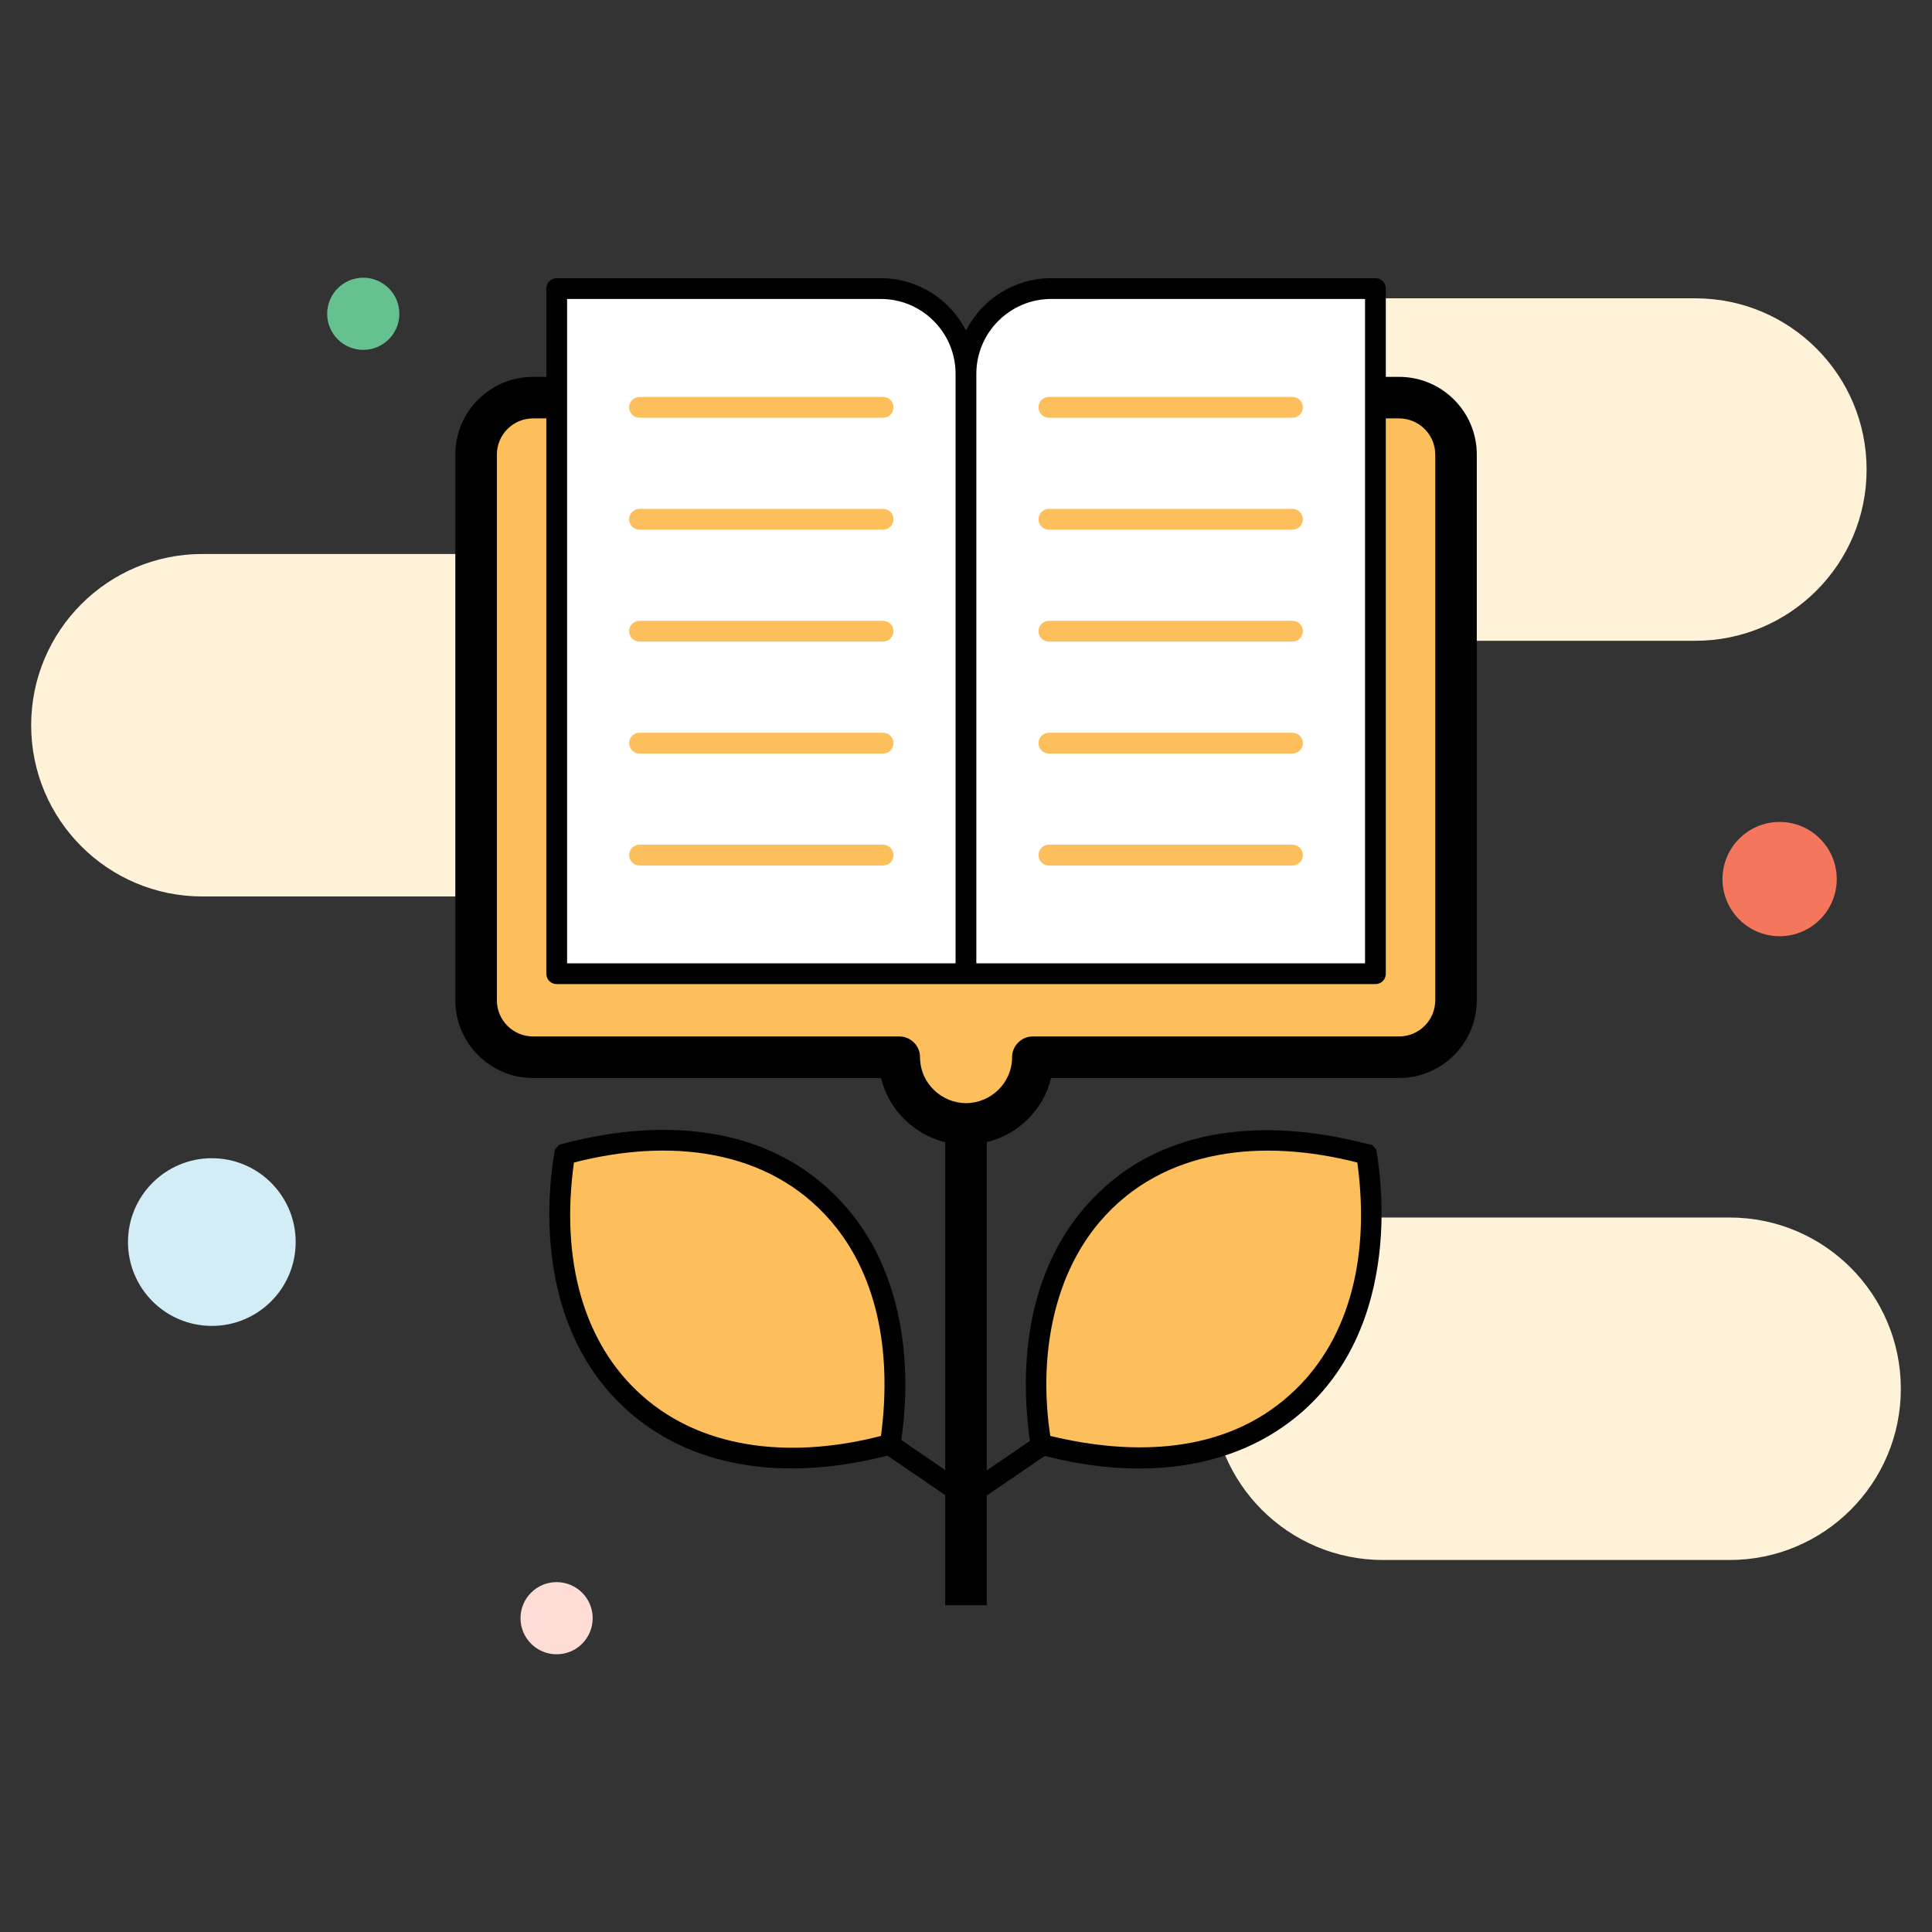
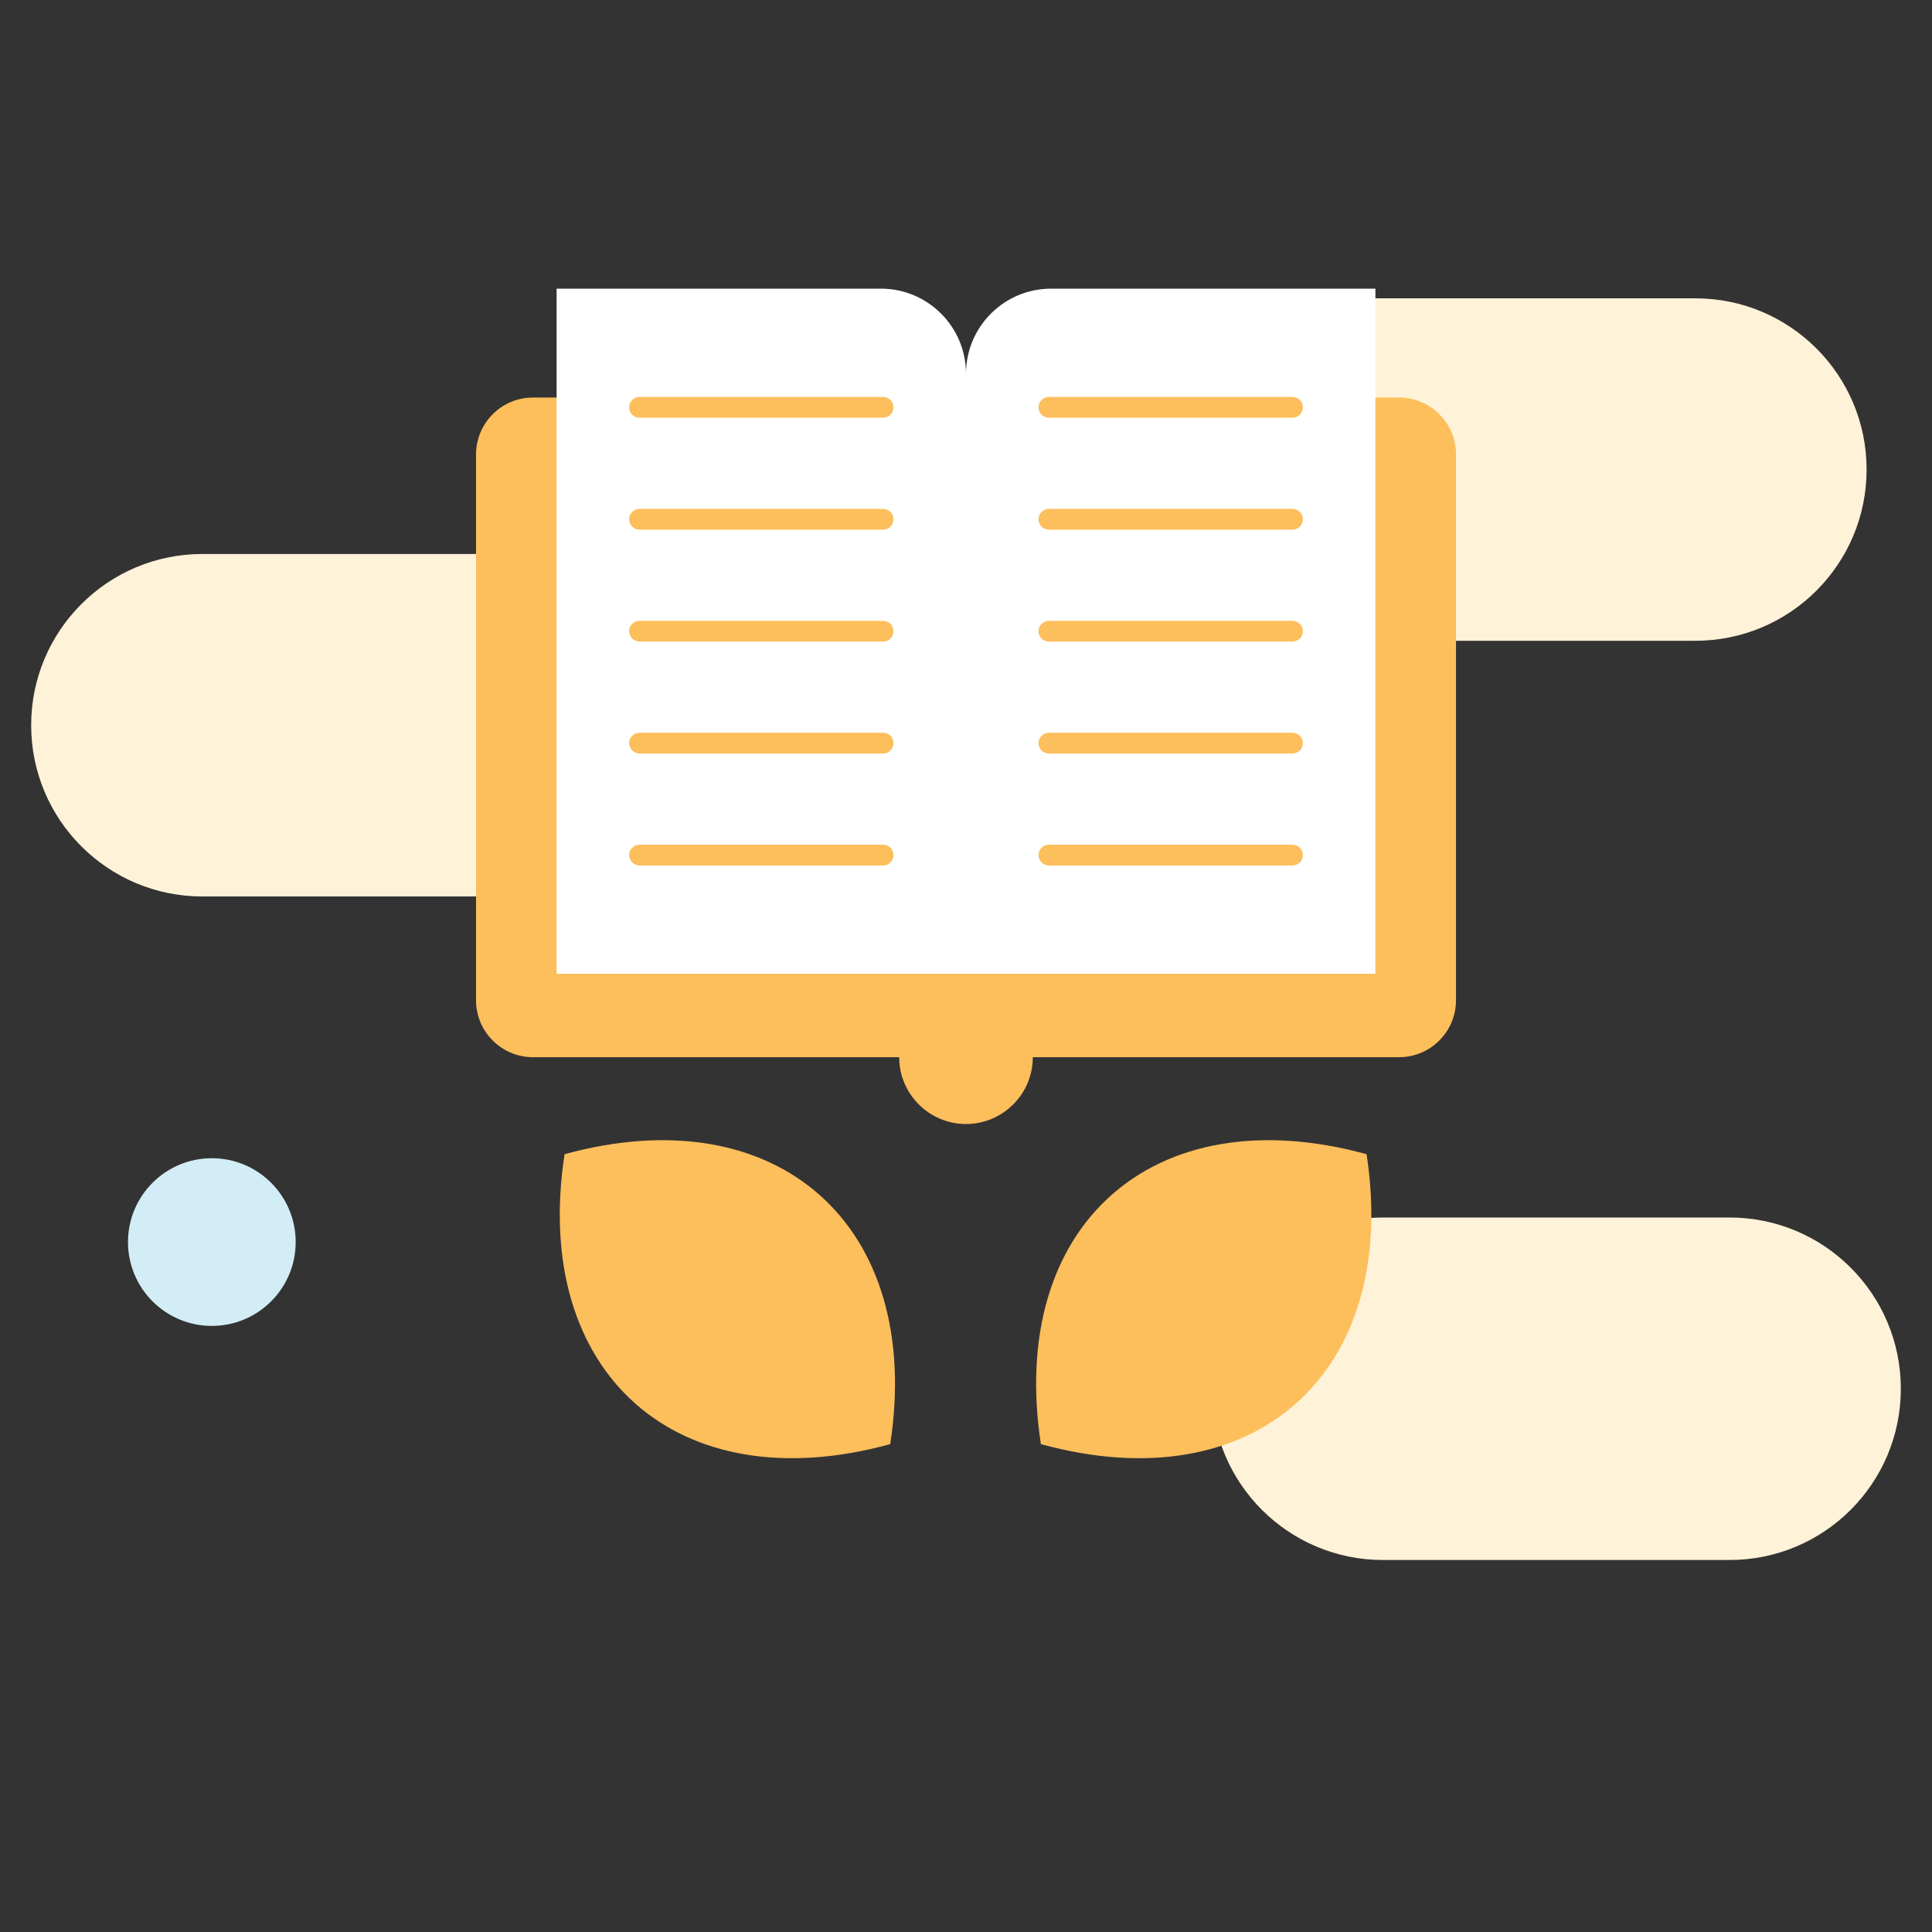
<svg xmlns="http://www.w3.org/2000/svg" viewBox="0 0 93 93" id="knowledge-growth">
  <rect x="0" y="0" width="93" height="93" fill="#333333" stroke="none" />
  <path fill="#FEF2D8" d="M32.71 26.667H9.742C5.19 26.667 1.5 30.358 1.5 34.91s3.69 8.243 8.242 8.243h22.968c4.552 0 8.242-3.69 8.242-8.243S37.262 26.667 32.71 26.667zM64.87 30.845h16.74c4.552 0 8.242-3.69 8.242-8.243v-0c0-4.552-3.69-8.242-8.242-8.242H64.87c-4.552 0-8.243 3.69-8.243 8.243S60.318 30.845 64.87 30.845zM83.257 58.607H66.571c-4.552 0-8.242 3.69-8.242 8.243s3.69 8.243 8.242 8.243h16.686c4.552 0 8.243-3.69 8.243-8.243S87.81 58.607 83.257 58.607z" />
  <path fill="#FDBE5C" d="M62.394 67.549c-2.836 2.523-7.157 3.378-12.289 1.966-1.61-10.522 5.408-16.766 15.669-13.958l.009.01C66.588 60.828 65.23 65.025 62.394 67.549zM30.564 67.549c2.836 2.523 7.157 3.378 12.289 1.966 1.61-10.522-5.408-16.766-15.669-13.958l-.009.01C26.37 60.828 27.728 65.025 30.564 67.549zM43.284 50.89c0 1.773 1.443 3.216 3.216 3.216s3.216-1.443 3.216-3.216h17.628c1.515 0 2.743-1.228 2.743-2.743V21.879c0-1.515-1.228-2.743-2.743-2.743H25.657c-1.515 0-2.743 1.228-2.743 2.743v26.268c0 1.515 1.228 2.743 2.743 2.743H43.284z" />
  <path fill="#FFF" d="M42.402 13.895H26.793v32.979H46.5V17.993C46.5 15.73 44.665 13.895 42.402 13.895zM50.598 13.895c-2.263 0-4.098 1.835-4.098 4.098v28.881h19.707V13.895H50.598z" />
-   <path fill="#010101" d="M67.348,18.141h-0.64v-4.25c0-0.27-0.22-0.5-0.5-0.5H50.598    c-1.79,0-3.34,1.03-4.1,2.52c-0.76-1.49-2.31-2.52-4.1-2.52H26.798    c-0.28,0-0.5,0.23-0.5,0.5v4.25h-0.64c-2.06,0-3.74,1.67-3.74,3.74v26.27    c0,2.06,1.68,3.74,3.74,3.74h16.75c0.37,1.52,1.57,2.72,3.09,3.09    c0.001,0,0.001,0,0.002,0v15.781l-0.002-0.002l-2.11-1.44    c-0.008-0.234,1.264-6.668-2.63-11.18c-3.382-3.943-8.658-4.423-13.71-3.07l-0.15,0.05    l-0.19,0.22c0.007,0.159-1.715,7.921,3.52,12.58c3.379,2.998,8.075,3.288,12.49,2.15    l2.78,1.9l0.002,0.002v5.297h2V71.989l2.798-1.908c4.361,1.139,9.072,0.82,12.43-2.16    c5.199-4.627,3.515-12.475,3.52-12.59l-0.2-0.22c-0.544-0.048-8.812-2.843-13.85,3.03    c-2.34,2.71-3.26,6.69-2.62,11.22l-2.078,1.419V54.98c1.529-0.371,2.728-1.57,3.098-3.089    h16.75c2.06,0,3.74-1.68,3.74-3.74V21.881C71.088,19.811,69.408,18.141,67.348,18.141z     M30.897,67.171c-2.77-2.46-3.93-6.44-3.27-11.21c4.516-1.167,9.326-0.718,12.38,2.83    c2.375,2.769,2.894,6.63,2.4,10.33C38.423,70.154,33.994,69.933,30.897,67.171z M52.958,58.791    c3.04-3.55,7.855-3.992,12.38-2.83c0.65,4.77-0.5,8.75-3.28,11.21    c-3.113,2.783-7.441,2.93-11.5,1.95C50.013,65.582,50.579,61.562,52.958,58.791z M50.598,14.391    h15.11v31.98H46.998v-28.38C46.998,16.011,48.618,14.391,50.598,14.391z M27.298,14.391h15.1    c1.99,0,3.6,1.62,3.6,3.6v28.38H27.298V14.391z M69.088,48.151c0,0.96-0.78,1.74-1.74,1.74    H49.718c-0.55,0-1,0.45-1,1c0,1.243-1.028,2.21-2.22,2.21c-1.153,0-2.21-0.941-2.21-2.21    c0-0.55-0.45-1-1-1H25.658c-0.96,0-1.74-0.78-1.74-1.74V21.881    c0-0.96,0.78-1.74,1.74-1.74h0.64v26.73c0,0.28,0.22,0.5,0.5,0.5c13.786,0,25.53,0,39.41,0    c0.28,0,0.5-0.22,0.5-0.5V20.141h0.64c0.96,0,1.74,0.78,1.74,1.74V48.151z" />
  <path fill="#FDBE5C" d="M42.51 20.108H30.784c-.276 0-.5-.224-.5-.5s.224-.5.5-.5h11.726c.276 0 .5.224.5.5S42.786 20.108 42.51 20.108zM42.51 25.496H30.784c-.276 0-.5-.224-.5-.5s.224-.5.5-.5h11.726c.276 0 .5.224.5.5S42.786 25.496 42.51 25.496zM42.51 30.884H30.784c-.276 0-.5-.224-.5-.5s.224-.5.5-.5h11.726c.276 0 .5.224.5.5S42.786 30.884 42.51 30.884zM42.51 36.273H30.784c-.276 0-.5-.224-.5-.5s.224-.5.5-.5h11.726c.276 0 .5.224.5.5S42.786 36.273 42.51 36.273zM42.51 41.662H30.784c-.276 0-.5-.224-.5-.5s.224-.5.5-.5h11.726c.276 0 .5.224.5.5S42.786 41.662 42.51 41.662zM62.216 20.108H50.49c-.276 0-.5-.224-.5-.5s.224-.5.5-.5h11.726c.276 0 .5.224.5.5S62.492 20.108 62.216 20.108zM62.216 25.496H50.49c-.276 0-.5-.224-.5-.5s.224-.5.5-.5h11.726c.276 0 .5.224.5.5S62.492 25.496 62.216 25.496zM62.216 30.884H50.49c-.276 0-.5-.224-.5-.5s.224-.5.5-.5h11.726c.276 0 .5.224.5.5S62.492 30.884 62.216 30.884zM62.216 36.273H50.49c-.276 0-.5-.224-.5-.5s.224-.5.5-.5h11.726c.276 0 .5.224.5.5S62.492 36.273 62.216 36.273zM62.216 41.662H50.49c-.276 0-.5-.224-.5-.5s.224-.5.5-.5h11.726c.276 0 .5.224.5.5S62.492 41.662 62.216 41.662z" />
-   <circle cx="85.665" cy="42.316" r="2.75" fill="#F3765D" />
  <circle cx="10.197" cy="59.789" r="4.036" fill="#D2EDF6" />
-   <circle cx="26.793" cy="77.895" r="1.737" fill="#FDDDD6" />
-   <circle cx="17.486" cy="15.105" r="1.737" fill="#66C190" />
</svg>